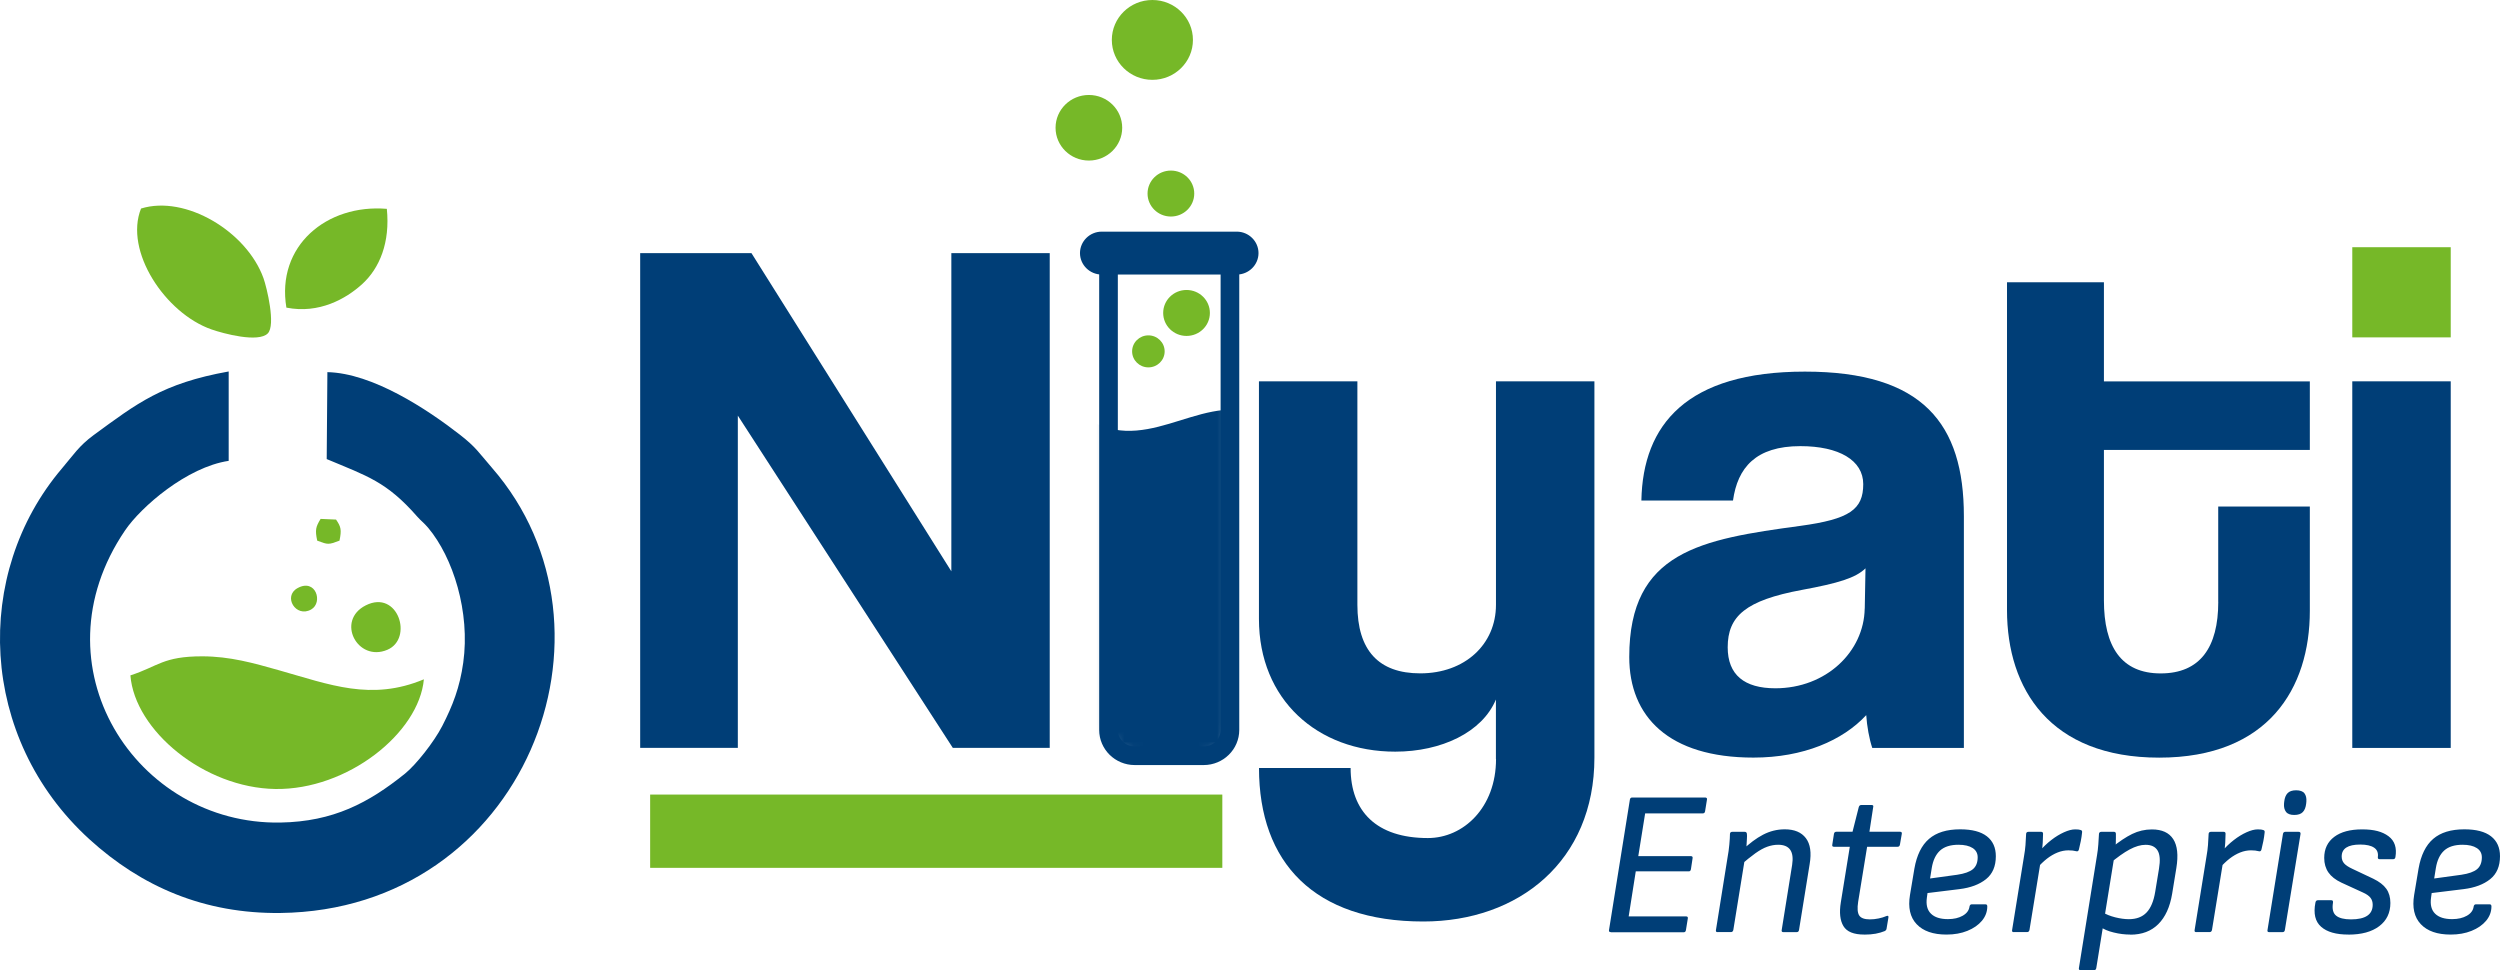
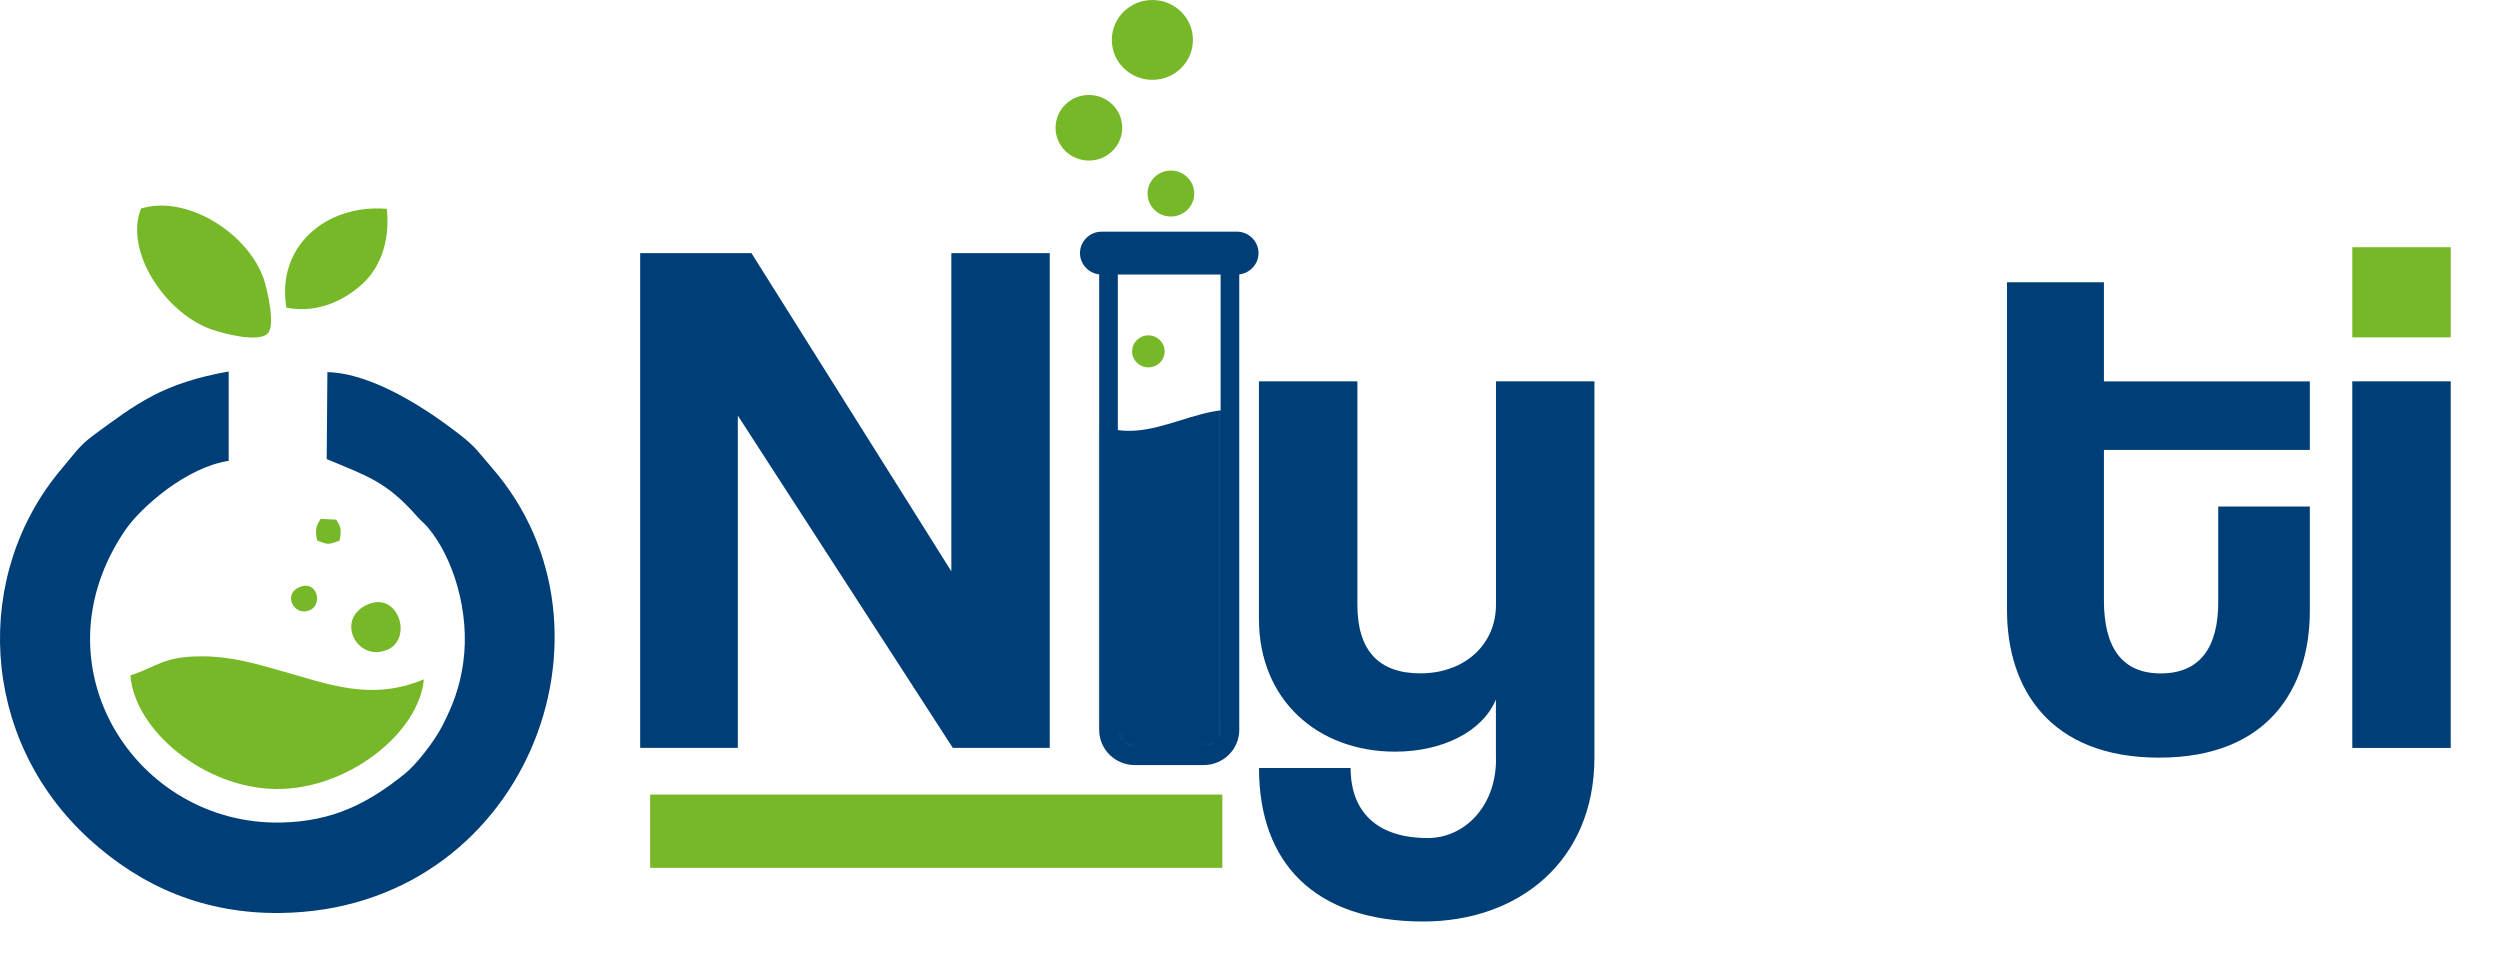
<svg xmlns="http://www.w3.org/2000/svg" width="268" height="104" viewBox="0 0 268 104" fill="none">
  <g clip-path="url(#clip0_19_2078)">
    <path d="M112.531 80.173V27.138H101.984V61.245L80.558 27.138H68.627V80.173H79.095V44.554L102.142 80.173H112.531Z" fill="#003E77" />
    <path d="M160.374 81.374C160.374 86.567 156.886 89.839 153.066 89.839C147.548 89.839 144.786 86.966 144.786 82.332H134.965C134.965 92.474 140.888 98.785 152.577 98.785C162.804 98.785 170.921 92.313 170.921 81.214V40.878H160.368V64.838C160.368 69.073 157.038 72.184 152.251 72.184C147.784 72.184 145.512 69.71 145.512 64.838V40.878H134.959V66.361C134.959 74.986 141.209 80.577 149.568 80.577C154.518 80.577 158.9 78.501 160.362 74.986V81.374H160.374Z" fill="#003E77" />
-     <path d="M210.528 80.173V55.333C210.528 45.429 206.146 39.837 193.484 39.837C180.821 39.837 176.113 45.506 175.956 53.655H185.777C186.267 50.14 188.213 47.826 193 47.826C197.14 47.826 199.739 49.343 199.739 51.9C199.739 54.618 198.276 55.654 193 56.373C182.368 57.813 174.656 59.092 174.656 70.43C174.656 76.818 178.875 81.214 187.965 81.214C193.321 81.214 197.545 79.376 200.06 76.663C200.138 77.859 200.386 79.221 200.706 80.178H210.528V80.173ZM199.896 65.237C199.818 69.87 195.756 73.784 190.322 73.784C186.992 73.784 185.209 72.345 185.209 69.389C185.209 66.034 187.155 64.356 193.163 63.238C197.061 62.519 198.923 61.959 199.981 60.924L199.902 65.237H199.896Z" fill="#003E77" />
    <path d="M237.798 64.522C237.798 69.394 235.852 72.19 231.627 72.19C227.403 72.19 225.541 69.317 225.541 64.362V48.23H247.614V40.884H225.541V30.26H215.151V65.403C215.151 73.867 219.775 81.219 231.464 81.219C243.153 81.219 247.614 73.79 247.614 65.486V54.303H237.793V64.528L237.798 64.522Z" fill="#003E77" />
    <path d="M262.718 26.501H252.165V36.167H262.718V26.501Z" fill="#76B828" />
    <path d="M262.718 40.878H252.165V80.178H262.718V40.878Z" fill="#003E77" />
-     <path d="M260.946 94.174L263.854 93.775C264.648 93.659 265.21 93.454 265.548 93.171C265.885 92.884 266.054 92.463 266.054 91.904C266.054 91.478 265.874 91.145 265.514 90.913C265.154 90.68 264.648 90.558 263.989 90.558C263.123 90.558 262.465 90.769 262.009 91.184C261.554 91.605 261.261 92.225 261.126 93.044L260.946 94.168V94.174ZM262.712 100.186C261.278 100.186 260.215 99.815 259.512 99.073C258.809 98.331 258.572 97.285 258.797 95.934L259.27 93.111C259.523 91.671 260.046 90.608 260.839 89.927C261.632 89.246 262.741 88.903 264.175 88.903C265.446 88.903 266.397 89.152 267.038 89.651C267.679 90.149 268 90.863 268 91.787C268 92.862 267.651 93.681 266.948 94.246C266.245 94.81 265.3 95.165 264.102 95.314L260.676 95.735L260.609 96.222C260.502 96.986 260.648 97.562 261.047 97.949C261.441 98.337 262.049 98.53 262.87 98.53C263.494 98.53 264.023 98.409 264.451 98.165C264.878 97.921 265.12 97.595 265.176 97.185C265.204 97.025 265.289 96.942 265.424 96.942H266.881C267.016 96.942 267.083 97.013 267.083 97.163C267.083 97.733 266.892 98.248 266.509 98.708C266.127 99.162 265.609 99.521 264.951 99.787C264.293 100.053 263.551 100.186 262.712 100.186ZM251.743 100.186C250.427 100.186 249.454 99.909 248.824 99.35C248.188 98.791 247.986 97.933 248.211 96.77C248.239 96.593 248.329 96.504 248.481 96.504H249.915C250.061 96.504 250.123 96.593 250.095 96.77C249.988 97.429 250.101 97.894 250.433 98.159C250.759 98.425 251.293 98.558 252.025 98.558C253.577 98.558 254.353 98.038 254.353 96.991C254.353 96.698 254.275 96.449 254.117 96.244C253.96 96.039 253.69 95.845 253.302 95.674L250.995 94.616C250.371 94.323 249.904 93.958 249.606 93.526C249.308 93.094 249.156 92.574 249.156 91.97C249.156 91.001 249.516 90.249 250.23 89.712C250.945 89.174 251.946 88.909 253.228 88.909C254.511 88.909 255.394 89.152 256.052 89.645C256.71 90.138 256.958 90.885 256.789 91.882C256.761 92.031 256.682 92.103 256.564 92.103H255.085C254.95 92.103 254.893 92.031 254.905 91.882C254.967 91.428 254.832 91.09 254.5 90.868C254.173 90.647 253.678 90.536 253.02 90.536C251.693 90.536 251.029 90.963 251.029 91.815C251.029 92.109 251.113 92.352 251.288 92.552C251.462 92.751 251.755 92.945 252.171 93.138L254.41 94.196C255.051 94.506 255.518 94.865 255.81 95.275C256.103 95.685 256.249 96.194 256.249 96.798C256.249 97.855 255.85 98.685 255.051 99.289C254.252 99.892 253.15 100.191 251.749 100.191L251.743 100.186ZM245.944 87.364C245.528 87.364 245.229 87.254 245.061 87.032C244.892 86.811 244.819 86.517 244.847 86.152L244.869 85.93C244.914 85.532 245.033 85.233 245.229 85.028C245.426 84.823 245.73 84.718 246.146 84.718C246.563 84.718 246.878 84.829 247.041 85.05C247.204 85.272 247.271 85.565 247.243 85.93L247.221 86.152C247.176 86.55 247.058 86.849 246.861 87.054C246.664 87.259 246.36 87.364 245.944 87.364ZM243.255 99.925C243.103 99.925 243.047 99.853 243.075 99.704L244.734 89.39C244.763 89.241 244.853 89.169 245.004 89.169H246.394C246.557 89.169 246.63 89.241 246.619 89.39L244.937 99.704C244.909 99.853 244.824 99.925 244.689 99.925H243.255ZM237.95 93.072L238.198 91.267C238.586 90.813 239.008 90.409 239.464 90.055C239.919 89.7 240.375 89.424 240.831 89.219C241.286 89.014 241.686 88.909 242.029 88.909C242.31 88.909 242.507 88.931 242.608 88.975C242.681 88.992 242.732 89.025 242.754 89.075C242.777 89.125 242.782 89.191 242.766 89.263C242.737 89.556 242.692 89.855 242.631 90.165C242.569 90.475 242.501 90.774 242.428 91.068C242.383 91.245 242.276 91.3 242.113 91.245C242.006 91.217 241.888 91.195 241.753 91.178C241.618 91.162 241.472 91.156 241.303 91.156C240.915 91.156 240.527 91.234 240.139 91.389C239.751 91.544 239.374 91.765 239.008 92.048C238.642 92.336 238.288 92.673 237.945 93.072H237.95ZM235.442 99.925C235.29 99.925 235.234 99.853 235.262 99.704L236.539 91.793C236.612 91.383 236.668 90.979 236.696 90.592C236.724 90.204 236.747 89.811 236.764 89.412C236.764 89.252 236.854 89.169 237.034 89.169H238.355C238.507 89.169 238.58 89.235 238.58 89.368C238.58 89.645 238.569 89.966 238.547 90.326C238.524 90.686 238.49 90.99 238.445 91.239L238.31 92.407L237.124 99.698C237.107 99.759 237.084 99.809 237.045 99.853C237.005 99.898 236.949 99.92 236.876 99.92H235.442V99.925ZM223.038 104C222.892 104 222.83 103.928 222.858 103.779L224.804 91.66C224.866 91.306 224.911 90.929 224.939 90.525C224.968 90.121 224.99 89.756 225.007 89.435C225.007 89.257 225.097 89.169 225.277 89.169H226.599C226.751 89.169 226.824 89.241 226.824 89.39V89.833C226.824 90.027 226.824 90.21 226.813 90.398C226.807 90.581 226.784 90.708 226.756 90.785L226.644 91.887L224.72 103.784C224.692 103.934 224.608 104.006 224.473 104.006H223.038V104ZM228.371 100.186C227.791 100.186 227.195 100.114 226.593 99.964C225.991 99.82 225.524 99.621 225.193 99.372L225.373 97.783C225.761 98.016 226.222 98.204 226.751 98.337C227.28 98.469 227.769 98.536 228.219 98.536C229.023 98.536 229.653 98.298 230.109 97.822C230.565 97.346 230.874 96.604 231.037 95.607L231.442 93.138C231.594 92.242 231.543 91.588 231.296 91.178C231.048 90.769 230.621 90.564 230.008 90.564C229.485 90.564 228.916 90.73 228.298 91.062C227.679 91.394 226.953 91.909 226.115 92.618L226.385 90.858C227.178 90.21 227.904 89.728 228.568 89.401C229.231 89.08 229.935 88.914 230.683 88.914C231.757 88.914 232.517 89.257 232.967 89.95C233.417 90.641 233.529 91.677 233.304 93.055L232.854 95.812C232.618 97.235 232.117 98.326 231.363 99.073C230.61 99.82 229.614 100.197 228.376 100.197L228.371 100.186ZM218.38 93.072L218.628 91.267C219.016 90.813 219.438 90.409 219.894 90.055C220.349 89.7 220.805 89.424 221.261 89.219C221.716 89.014 222.116 88.909 222.459 88.909C222.74 88.909 222.937 88.931 223.038 88.975C223.111 88.992 223.162 89.025 223.184 89.075C223.207 89.125 223.213 89.191 223.196 89.263C223.168 89.556 223.123 89.855 223.061 90.165C222.999 90.475 222.931 90.774 222.858 91.068C222.813 91.245 222.706 91.3 222.543 91.245C222.436 91.217 222.318 91.195 222.183 91.178C222.048 91.162 221.902 91.156 221.733 91.156C221.345 91.156 220.957 91.234 220.569 91.389C220.181 91.544 219.804 91.765 219.438 92.048C219.072 92.336 218.718 92.673 218.375 93.072H218.38ZM215.877 99.925C215.725 99.925 215.669 99.853 215.697 99.704L216.974 91.793C217.047 91.383 217.104 90.979 217.132 90.592C217.16 90.204 217.182 89.811 217.199 89.412C217.199 89.252 217.289 89.169 217.469 89.169H218.791C218.943 89.169 219.016 89.235 219.016 89.368C219.016 89.645 219.005 89.966 218.982 90.326C218.96 90.686 218.926 90.99 218.881 91.239L218.746 92.407L217.559 99.698C217.542 99.759 217.52 99.809 217.48 99.853C217.441 99.898 217.385 99.92 217.312 99.92H215.877V99.925ZM206.9 94.174L209.808 93.775C210.601 93.659 211.163 93.454 211.501 93.171C211.838 92.884 212.007 92.463 212.007 91.904C212.007 91.478 211.827 91.145 211.473 90.913C211.113 90.68 210.607 90.558 209.948 90.558C209.082 90.558 208.424 90.769 207.968 91.184C207.513 91.605 207.22 92.225 207.085 93.044L206.905 94.168L206.9 94.174ZM208.666 100.186C207.231 100.186 206.168 99.815 205.465 99.073C204.762 98.331 204.526 97.285 204.751 95.934L205.223 93.111C205.476 91.671 205.999 90.608 206.793 89.927C207.586 89.246 208.694 88.903 210.128 88.903C211.4 88.903 212.35 89.152 212.992 89.651C213.633 90.149 213.953 90.863 213.953 91.787C213.953 92.862 213.605 93.681 212.902 94.246C212.198 94.81 211.253 95.165 210.055 95.314L206.629 95.735L206.562 96.222C206.455 96.986 206.601 97.562 207.001 97.949C207.395 98.337 208.002 98.53 208.823 98.53C209.448 98.53 209.976 98.409 210.404 98.165C210.832 97.921 211.073 97.595 211.13 97.185C211.158 97.025 211.242 96.942 211.377 96.942H212.834C212.969 96.942 213.037 97.013 213.037 97.163C213.037 97.733 212.845 98.248 212.463 98.708C212.08 99.162 211.563 99.521 210.905 99.787C210.246 100.053 209.504 100.186 208.666 100.186ZM199.846 100.186C198.726 100.186 197.984 99.887 197.618 99.283C197.252 98.68 197.157 97.827 197.337 96.726L198.299 90.774H196.6C196.448 90.774 196.392 90.702 196.42 90.553L196.6 89.385C196.628 89.235 196.718 89.163 196.87 89.163H198.591L199.261 86.517C199.306 86.368 199.396 86.296 199.531 86.296H200.627C200.791 86.296 200.852 86.368 200.807 86.517L200.402 89.163H203.671C203.834 89.163 203.901 89.235 203.873 89.385L203.671 90.553C203.643 90.702 203.558 90.774 203.423 90.774H200.155L199.193 96.681C199.086 97.373 199.126 97.855 199.306 98.137C199.486 98.414 199.868 98.558 200.447 98.558C200.762 98.558 201.072 98.525 201.387 98.458C201.702 98.392 201.977 98.309 202.214 98.204C202.394 98.132 202.467 98.182 202.439 98.359L202.236 99.571C202.219 99.676 202.152 99.754 202.034 99.815C201.752 99.931 201.432 100.025 201.072 100.092C200.712 100.158 200.301 100.191 199.84 100.191L199.846 100.186ZM184.129 99.925C183.977 99.925 183.921 99.853 183.949 99.704L185.203 91.859C185.276 91.478 185.338 91.04 185.383 90.547C185.428 90.055 185.451 89.678 185.451 89.412C185.451 89.252 185.541 89.169 185.721 89.169H187.02C187.172 89.169 187.251 89.241 187.268 89.39C187.285 89.507 187.285 89.689 187.268 89.939C187.251 90.188 187.24 90.448 187.223 90.719C187.206 90.99 187.183 91.223 187.155 91.411L187.088 91.81L185.811 99.698C185.794 99.759 185.771 99.809 185.732 99.853C185.693 99.898 185.636 99.92 185.563 99.92H184.129V99.925ZM191.177 99.925C191.031 99.925 190.969 99.853 190.997 99.704L192.117 92.718C192.342 91.278 191.841 90.558 190.615 90.558C190.226 90.558 189.838 90.63 189.45 90.769C189.062 90.907 188.635 91.145 188.173 91.472C187.712 91.804 187.161 92.247 186.514 92.806L186.806 91.112C187.538 90.409 188.269 89.861 189 89.479C189.731 89.097 190.508 88.903 191.329 88.903C192.358 88.903 193.112 89.219 193.59 89.85C194.068 90.481 194.203 91.406 193.995 92.629L192.853 99.704C192.825 99.853 192.741 99.925 192.606 99.925H191.172H191.177ZM172.687 99.925C172.524 99.925 172.457 99.853 172.485 99.704L174.724 85.715C174.752 85.565 174.836 85.493 174.971 85.493H182.784C182.858 85.493 182.914 85.51 182.953 85.548C182.993 85.587 183.004 85.642 182.987 85.715L182.784 86.971C182.756 87.121 182.678 87.193 182.559 87.193H176.36L175.624 91.776H181.243C181.406 91.776 181.474 91.848 181.446 91.998L181.266 93.188C181.237 93.338 181.159 93.41 181.041 93.41H175.354L174.594 98.237H180.731C180.894 98.237 180.962 98.309 180.934 98.458L180.731 99.715C180.703 99.865 180.624 99.937 180.506 99.937H172.693L172.687 99.925Z" fill="#003E77" />
    <path d="M131.033 85.177H69.696V93.033H131.033V85.177Z" fill="#76B828" />
    <path fill-rule="evenodd" clip-rule="evenodd" d="M35.028 49.215C39.365 51.037 41.441 51.629 44.72 55.371C45.131 55.837 45.446 56.047 45.902 56.584C48.574 59.773 50.419 65.613 49.659 71.038C49.288 73.696 48.529 75.644 47.409 77.826C46.515 79.564 44.58 81.994 43.415 82.935C39.517 86.069 35.737 88.078 30.061 88.178C14.558 88.449 3.539 71.382 13.405 56.861C15.121 54.331 20.043 50.068 24.515 49.404V39.821C17.388 41.099 14.676 43.253 10.041 46.641C8.455 47.804 7.847 48.8 6.644 50.212C-2.947 61.489 -2.312 79.11 9.569 89.955C15.183 95.076 21.933 97.966 30.056 97.872C56.184 97.556 67.891 67.54 52.731 50.14C51.336 48.534 51.043 47.953 49.288 46.591C45.778 43.862 39.945 40.003 35.096 39.893L35.023 49.21L35.028 49.215Z" fill="#003E77" />
    <path fill-rule="evenodd" clip-rule="evenodd" d="M13.979 72.4C14.445 78.313 21.887 84.463 29.515 84.58C37.255 84.696 44.917 78.573 45.44 72.821C39.792 75.185 35.36 73.391 29.87 71.841C27.164 71.077 24.655 70.363 21.679 70.358C17.472 70.358 16.977 71.426 13.984 72.4" fill="#76B828" />
    <path fill-rule="evenodd" clip-rule="evenodd" d="M15.121 22.349C13.287 26.916 17.72 33.576 22.659 35.309C23.947 35.763 27.699 36.765 28.706 35.741C29.578 34.86 28.604 30.825 28.244 29.817C26.444 24.812 19.874 20.876 15.121 22.355" fill="#76B828" />
    <path fill-rule="evenodd" clip-rule="evenodd" d="M30.702 32.978C34.218 33.67 37.087 32.02 38.786 30.492C40.715 28.754 41.829 25.97 41.469 22.388C35.017 21.851 29.594 26.368 30.702 32.984" fill="#76B828" />
    <path fill-rule="evenodd" clip-rule="evenodd" d="M39.213 64.893C35.962 66.532 38.319 71.011 41.519 69.66C44.343 68.464 42.667 63.155 39.213 64.893Z" fill="#76B828" />
    <path fill-rule="evenodd" clip-rule="evenodd" d="M31.9 63.044C30.291 63.93 31.726 66.266 33.357 65.336C34.662 64.589 33.852 61.965 31.9 63.044Z" fill="#76B828" />
    <path fill-rule="evenodd" clip-rule="evenodd" d="M34.004 57.957C35.185 58.405 35.214 58.4 36.395 57.957C36.631 56.794 36.558 56.473 36.024 55.698L34.37 55.626C33.847 56.479 33.762 56.805 34.004 57.957Z" fill="#76B828" />
    <mask id="mask0_19_2078" style="mask-type:luminance" maskUnits="userSpaceOnUse" x="118" y="27" width="14" height="55">
      <path d="M118.832 27.503H131.849V78.252C131.849 79.774 130.583 81.014 129.042 81.014H121.639C120.092 81.014 118.832 79.769 118.832 78.252V27.503Z" fill="white" />
    </mask>
    <g mask="url(#mask0_19_2078)">
      <path fill-rule="evenodd" clip-rule="evenodd" d="M115.771 44.338C122.42 49.437 128.366 42.135 134.661 44.338V84.784H115.771V44.338Z" fill="#003E77" />
    </g>
    <path d="M118.832 27.503H131.849V78.252C131.849 79.774 130.583 81.014 129.042 81.014H121.639C120.092 81.014 118.832 79.769 118.832 78.252V27.503Z" stroke="#003E77" stroke-width="2" stroke-miterlimit="22.93" />
    <path fill-rule="evenodd" clip-rule="evenodd" d="M118.106 25.117H132.58C133.705 25.117 134.627 26.025 134.627 27.132C134.627 28.239 133.705 29.147 132.58 29.147H118.106C116.981 29.147 116.059 28.239 116.059 27.132C116.059 26.025 116.981 25.117 118.106 25.117Z" fill="#003E77" />
    <path d="M118.106 25.117H132.58C133.705 25.117 134.627 26.025 134.627 27.132C134.627 28.239 133.705 29.147 132.58 29.147H118.106C116.981 29.147 116.059 28.239 116.059 27.132C116.059 26.025 116.981 25.117 118.106 25.117Z" stroke="#003E77" stroke-width="0.57" stroke-miterlimit="22.93" />
    <path fill-rule="evenodd" clip-rule="evenodd" d="M116.728 10.181C118.703 10.181 120.3 11.753 120.3 13.696C120.3 15.639 118.703 17.212 116.728 17.212C114.754 17.212 113.156 15.639 113.156 13.696C113.156 11.753 114.754 10.181 116.728 10.181Z" fill="#76B828" />
    <path fill-rule="evenodd" clip-rule="evenodd" d="M123.535 0C125.937 0 127.883 1.915 127.883 4.279C127.883 6.643 125.937 8.559 123.535 8.559C121.133 8.559 119.187 6.643 119.187 4.279C119.187 1.915 121.133 0 123.535 0Z" fill="#76B828" />
    <path fill-rule="evenodd" clip-rule="evenodd" d="M125.52 18.285C126.904 18.285 128.023 19.387 128.023 20.749C128.023 22.111 126.904 23.213 125.52 23.213C124.136 23.213 123.017 22.111 123.017 20.749C123.017 19.387 124.136 18.285 125.52 18.285Z" fill="#76B828" />
-     <path fill-rule="evenodd" clip-rule="evenodd" d="M127.197 31.085C128.58 31.085 129.7 32.187 129.7 33.548C129.7 34.91 128.58 36.012 127.197 36.012C125.813 36.012 124.693 34.91 124.693 33.548C124.693 32.187 125.813 31.085 127.197 31.085Z" fill="#76B828" />
    <path fill-rule="evenodd" clip-rule="evenodd" d="M123.107 35.951C124.069 35.951 124.851 36.721 124.851 37.667C124.851 38.614 124.069 39.383 123.107 39.383C122.145 39.383 121.363 38.614 121.363 37.667C121.363 36.721 122.145 35.951 123.107 35.951Z" fill="#76B828" />
  </g>
  <defs>
    <clipPath id="clip0_19_2078">
      <rect width="268" height="104" fill="white" />
    </clipPath>
  </defs>
</svg>